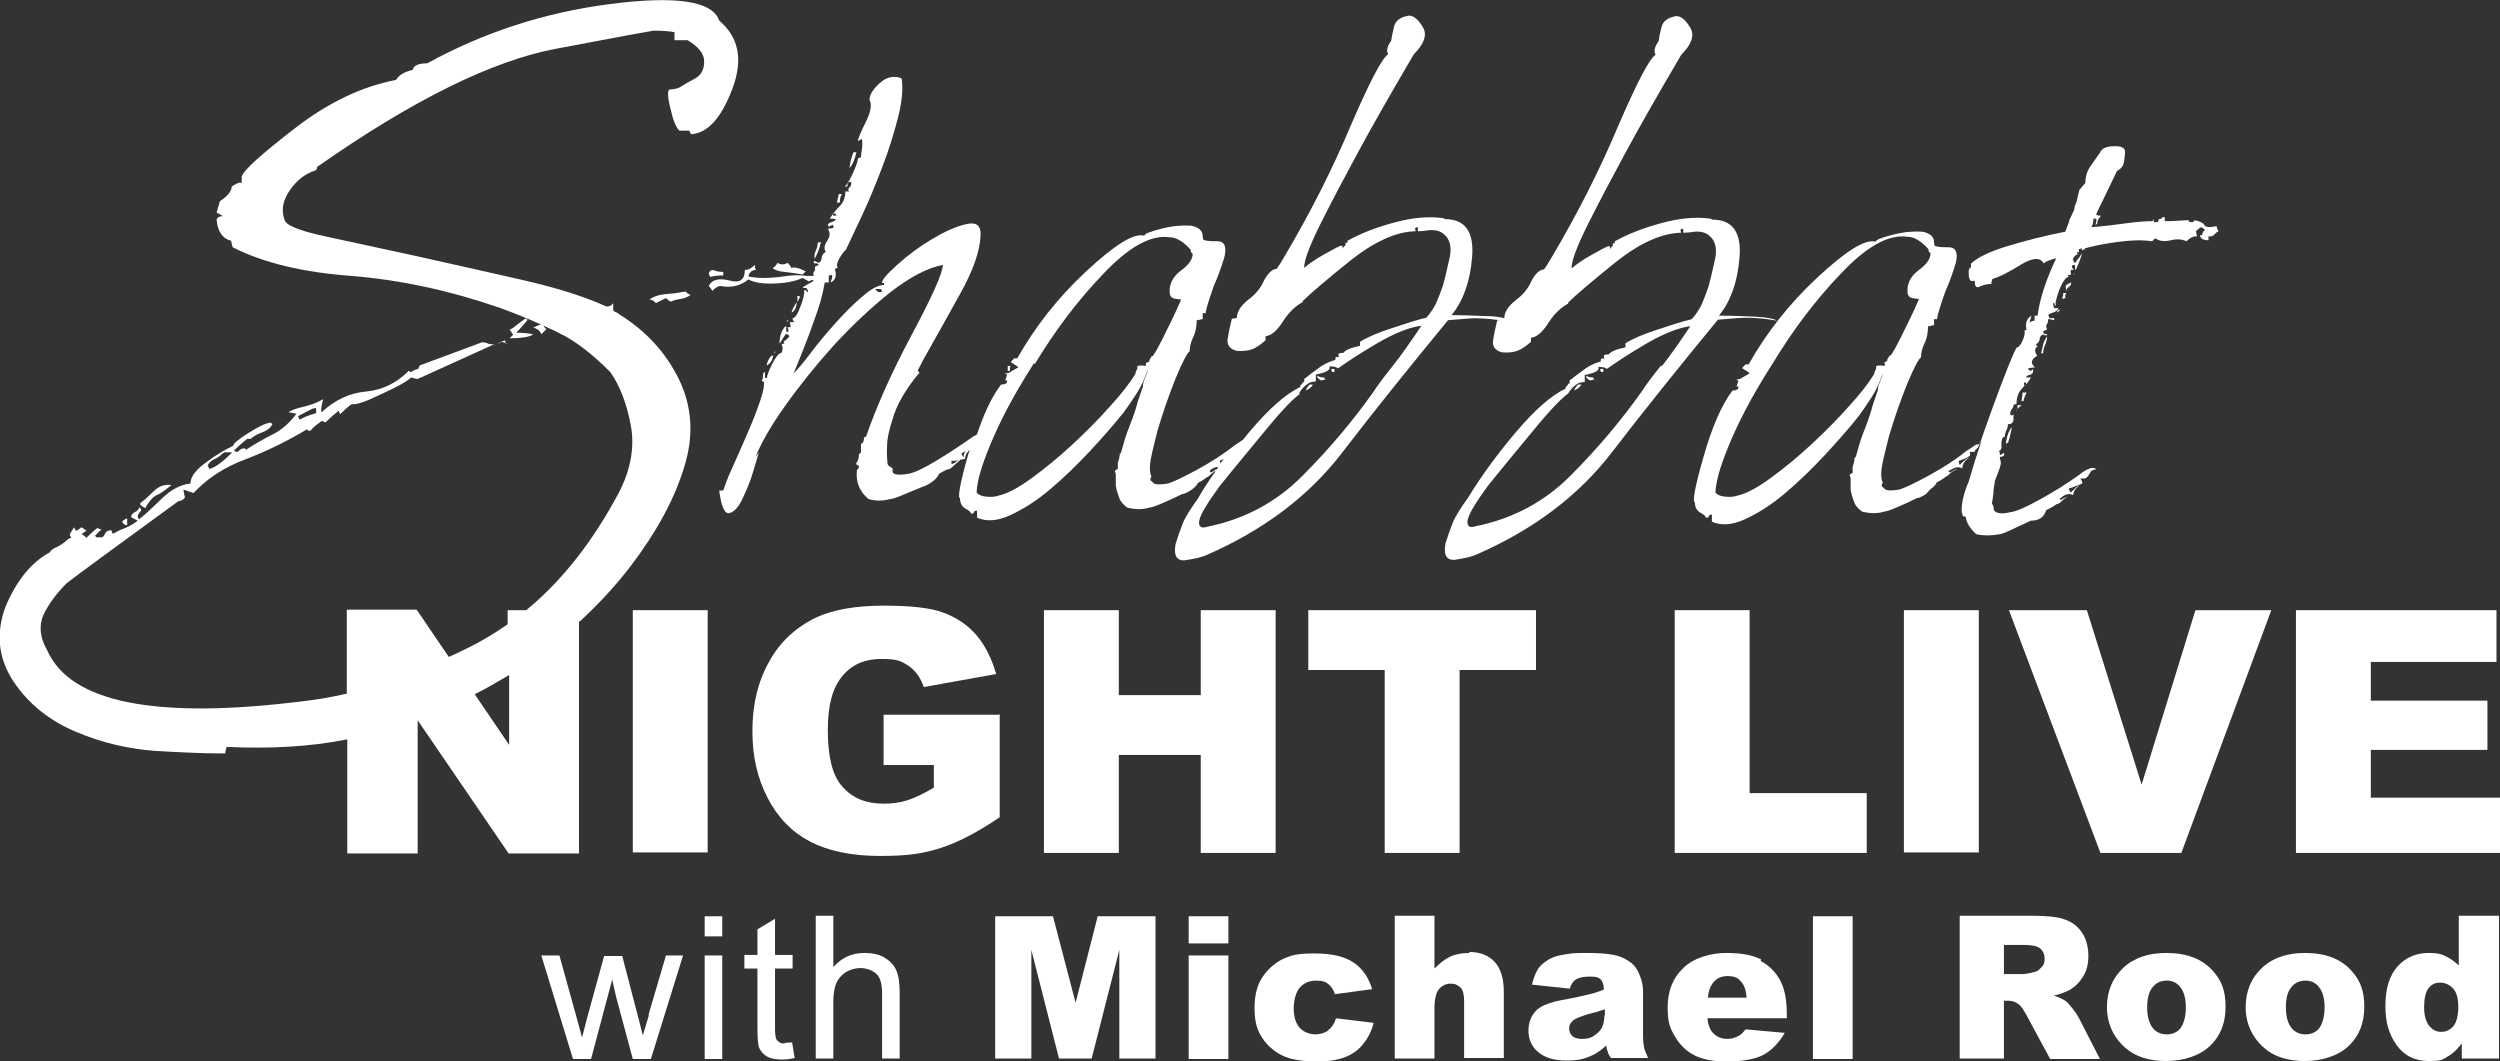
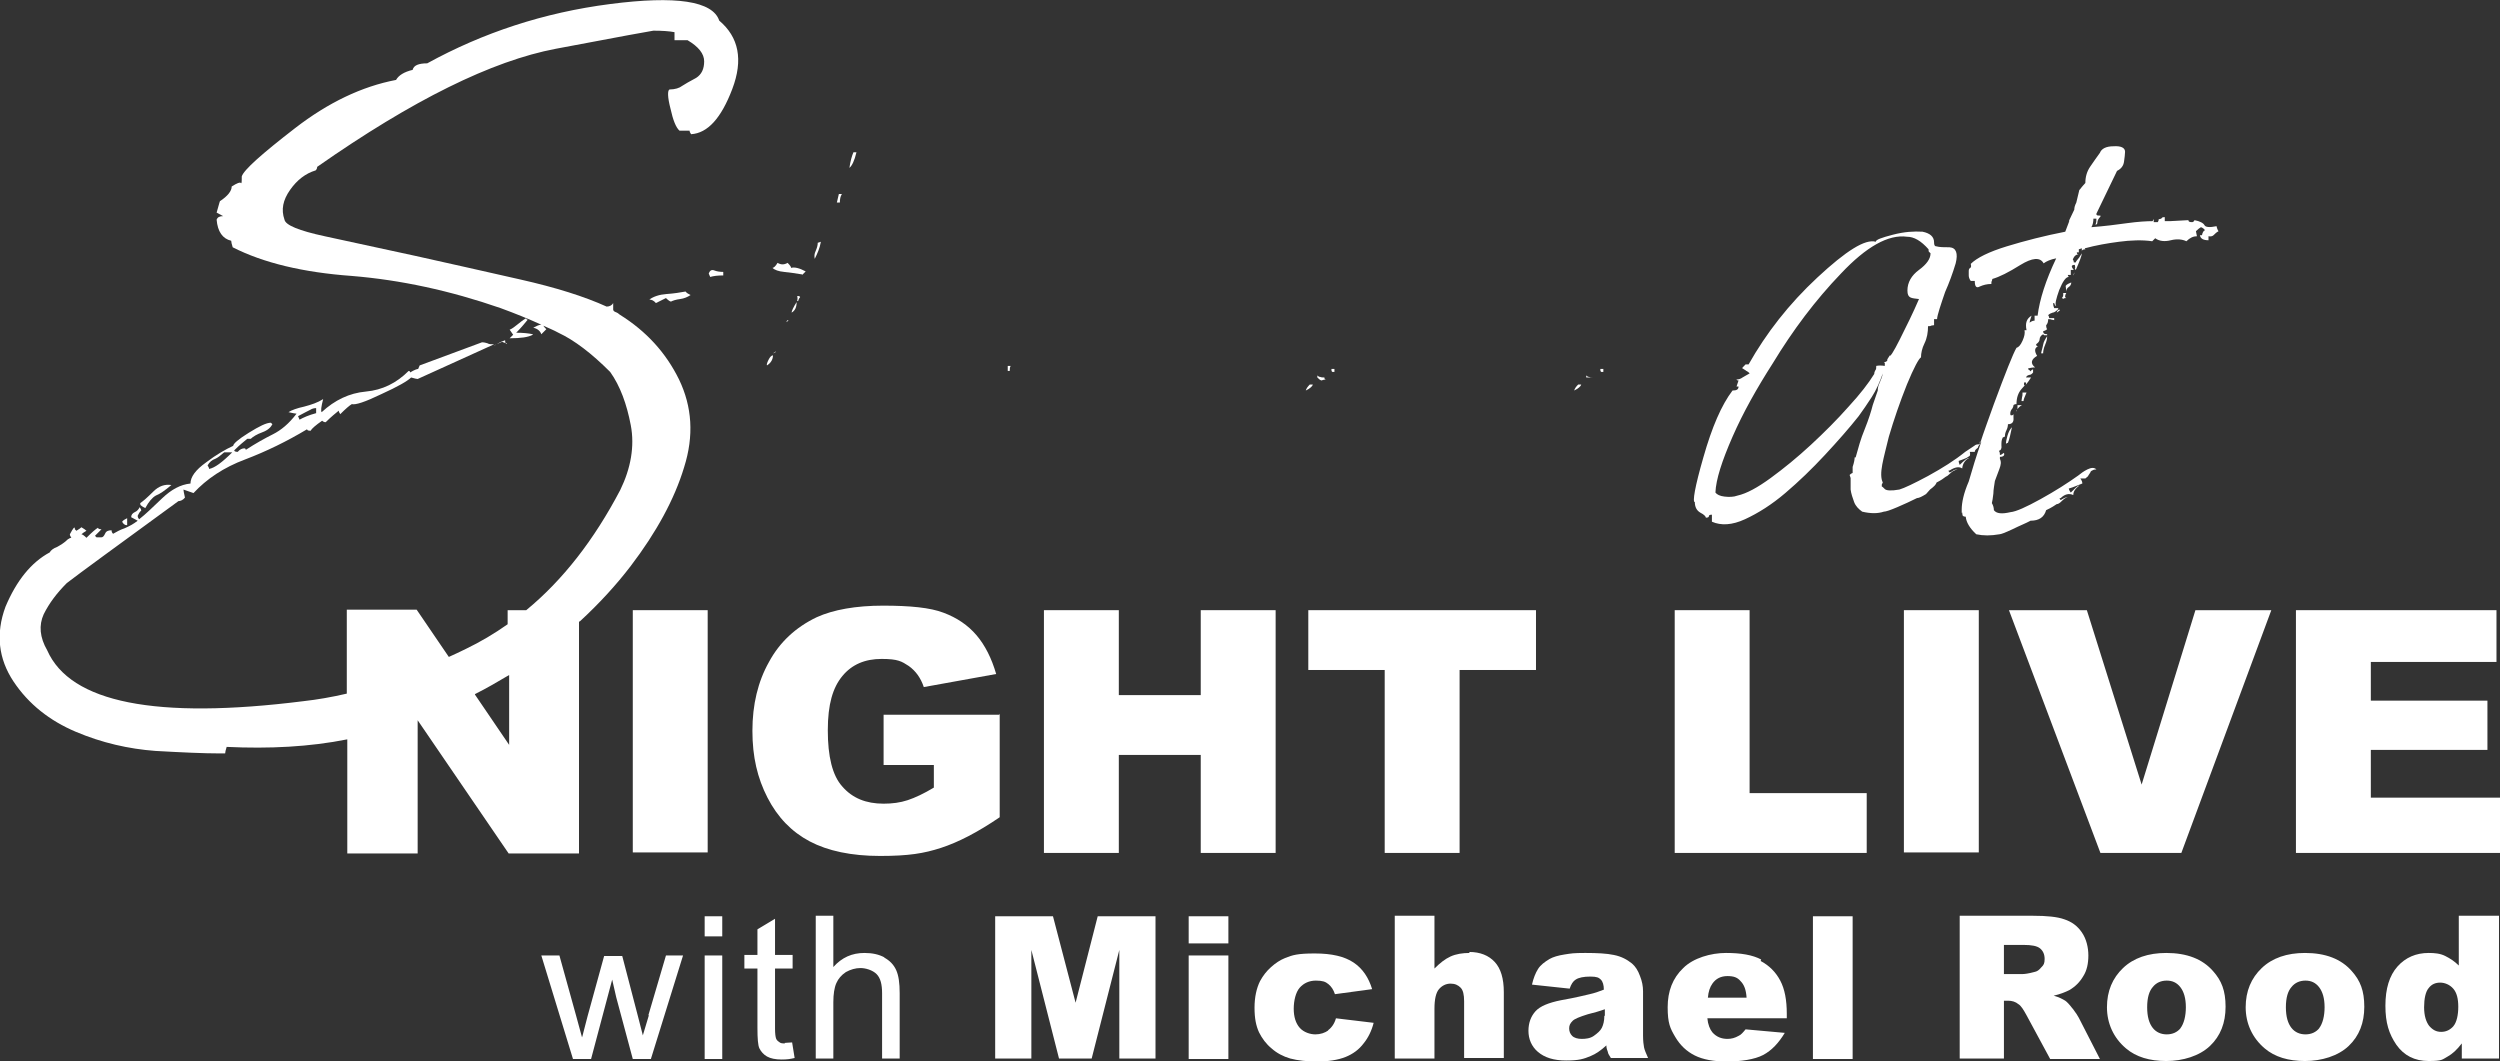
<svg xmlns="http://www.w3.org/2000/svg" id="Layer_1" viewBox="0 0 497.4 211.1">
  <rect x="0" y="0" width="497.4" height="211.1" fill="#333333" stroke="none" />
  <defs>
    <style>      .st0 {        fill: #fff;      }    </style>
  </defs>
  <path class="st0" d="M156.5,64.1l.4-.4c-.3,0-.4.1-.4.4Z" />
  <path class="st0" d="M153.8,70.7c-.3,0-.6.3-.9.9-.3.6-.4,1-.3,1.1.8-.5,1.2-1.2,1.2-2.1Z" />
  <path class="st0" d="M157.5,62.2c.7-.4,1-1.1,1-2.1-.7,1.1-1,1.8-1,2.1Z" />
  <path class="st0" d="M170.4,30.3h-.6c-.3.7-.6,1.7-.8,3.1.5-.4,1-1.4,1.4-3.1Z" />
  <path class="st0" d="M154.4,69.9l-.6.4c.4-.1.6-.3.6-.4Z" />
  <path class="st0" d="M158.8,59.9c.1-.4.3-.7.4-.8l-.2-.2h-.4c.1.3.1.6,0,1h.2Z" />
-   <path class="st0" d="M150.3,91c1-2.6,2.9-6,5.8-10.1,2.9-4.1,6.2-8.2,9.8-12.2,3.7-4,7.4-7.5,11.3-10.6,3.9-3,7.3-4.8,10.4-5.4-.1,1.8-2.2,6.4-6.2,13.9-4,7.5-7,14.2-9.1,20.3-.1,0-.3,0-.4.2,0,.7-.2,1.1-.6,1.2v1.7l-.4.4c0,.7-.2,1.3-.6,1.9.1.1.3.3.6.4,0,.3-.1.6-.4.8-.3,2.3.5,4.3,2.3,5.8,1.4.4,2.8.4,4.3,0,.4,0,1.3-.3,2.7-.9,1.4-.6,2.7-1.1,3.9-1.6.4-.1,1-.4,1.7-.9.7-.5,1.2-1,1.4-1.6.8-.5,1.5-.9,2.1-1,.1,0,.4-.2.8-.6s.9-.8,1.4-1.2c-.3,0-.6.1-.9.4-.3.3-.7.4-.9.4v-.6c.4,0,.9,0,1.6-.2.6-.1,1-.2,1.1-.2,0-.6.3-1.2.9-1.8,0,.2-.1.5-.2.7-1.7,5.9-2.2,8.9-1.7,8.9,0,1,.4,1.7,1.1,2.1.8.4,1.1.8,1.1,1,.4,0,.6-.1.6-.3s.2-.3.6-.3v1.4c1.8.8,4,.7,6.6-.5,2.6-1.2,5.3-2.9,8-5.2,2.7-2.3,5.3-4.8,7.9-7.6,2.6-2.8,4.8-5.3,6.7-7.7.8-1.1,1.7-2.4,2.6-3.8.9-1.4,1.6-3,2.2-4.7-.1.6-.3,1.1-.6,1.8-.3.6-.4,1.1-.4,1.6l-1,2.9c-.3,1.2-.8,2.8-1.6,4.8-.8,1.9-1.3,3.8-1.8,5.6h-.2c0,.4-.1,1-.4,1.9v1.2c-.3.1-.5.3-.6.4l.2.6v2.3c.1.8.4,1.7.7,2.5.3.8.9,1.4,1.6,1.9,1.7.4,3.1.4,4.3,0,.4,0,1.3-.3,2.7-.9,1.4-.6,2.7-1.2,3.9-1.8.4,0,1-.3,1.8-.8.8-.6,1.2-1,1.3-1.4.8-.4,1.4-.8,1.9-1.2.1,0,.4-.2.8-.6.3-.3.6-.5.9-.6-1.3,1.8-2.5,3.6-3.5,5.4-1.5,2.1-2.6,3.8-3.1,5.1s-1,2.7-1.4,4c-.4,2.2.1,3.3,1.7,3.3,1.9-.3,3.4-.6,4.3-1,11.5-5,20.5-11.8,27.1-20.4,6.6-8.6,13.7-17.4,21.1-26.4.1,0,1.4-.1,3.8-.3,2-.2,4.2,0,6.5.3-.1,0-.3,0-.5,0-.3,1.2-.6,2.5-.8,3.8-.3,1.3.3,2.2,1.7,2.6,1.2.1,2.3,0,3.1-.3.8-.3,1.7-.9,2.7-1.8v-.8c1.1-.1,2.3-1.1,3.5-3s2.6-3.1,3.9-3.8v-.2c1.5-1.5,4.7-4.2,9.4-8,4.8-3.8,9.1-5.8,13.1-5.9-.3-.6-.1-.8.4-.8v.8c.3,0,1,0,2.2-.2,1.2-.1,2.2.1,3,.8,1.2,1,1.6,2.6,1.1,4.8-.5,2.2-.9,4-1.3,5.4-.4,1.2-.9,2.4-1.3,3.4-.5,1-1.1,2-2,3-1.7.4-3.9,1.1-6.6,2-2.8.9-5,1.8-6.6,2.8v.8c-1.9.4-3,.9-3.3,1.4-.3,0-.6,0-1,.2,0,.3,0,.5.2.6-.4,0-.7,0-.8.2v.4c-1.4.4-2.6,1-3.7,1.9-1.1.8-1.9,1.4-2.5,1.9v.6c-.3,0-.4.1-.4.4-.3.1-.4.3-.4.6-2.9,1.4-6.2,4.3-10,8.8-3.8,4.5-6.9,8.8-9.4,12.9-1.5,2.1-2.6,3.8-3.1,5.1s-1,2.7-1.4,4c-.4,2.2.1,3.3,1.7,3.3,1.9-.3,3.4-.6,4.3-1,11.5-5,20.5-11.8,27.1-20.4,6.6-8.6,13.7-17.4,21.1-26.4.1,0,1.4-.1,3.8-.3,2.4-.2,5.1,0,8,.5-.7-.4-2.2-.7-4.5-.8-2.3-.1-4.7-.2-7.1-.2,2.3-2.8,3.7-6.6,4.1-11.6s-1.4-7.5-5.4-7.5c-.1-.1-.3-.2-.4-.2-2.9-.4-6.2-.1-9.8.9-3.7,1-6.7,2.2-9.2,3.6v.4h-.4v.5h0c-.3.3-.5.4-.5.6,0,.2-.1,0-.1-.5h-.4c-.7.3-1.8.9-3.4,1.8-1.6.9-2.9,1.8-3.8,2.6-.1-1.2.9-4.1,3.2-8.7,2.3-4.6,4.8-9.3,7.5-14.3,2.7-5,6.4-11.5,11.1-19.5,2.1-2.1,2.7-3.9,1.8-5.4-.9-1.5-1.8-2.3-2.8-2.3-1.7.3-2.6,1-2.9,2.1-.3,1.1-.5,2.1-.6,2.9-.8,1.1-1,2-.6,2.7-1.2.7-3.7,5.5-7.5,14.3-3.7,8.8-8.1,17.4-13,25.7-.6,1-1.1,1.9-1.7,2.7-.8,0-1.7.8-2.5,2.3-.6,1.4-1.6,2.7-3.1,3.8-1.5,1.2-2.3,2.4-2.3,3.6,0,0,0,0,0,0-.8-.2-2-.4-3.4-.4-2.3-.1-4.7-.2-7.1-.2,2.3-2.8,3.7-6.6,4.1-11.6s-1.4-7.5-5.4-7.5c-.1-.1-.3-.2-.4-.2-2.9-.4-6.2-.1-9.8.9-3.7,1-6.7,2.2-9.2,3.6v.4h-.4v.5h0c-.3.3-.5.4-.5.6,0,.2-.1,0-.1-.5h-.4c-.7.3-1.8.9-3.4,1.8-1.6.9-2.9,1.8-3.8,2.6-.1-1.2.9-4.1,3.2-8.7,2.3-4.6,4.8-9.3,7.5-14.3,2.7-5,6.4-11.5,11.1-19.5,2.1-2.1,2.7-3.9,1.8-5.4-.9-1.5-1.8-2.3-2.8-2.3-1.7.3-2.6,1-2.9,2.1-.3,1.1-.5,2.1-.6,2.9-.8,1.1-1,2-.6,2.7-1.2.7-3.7,5.5-7.5,14.3-3.7,8.8-8.1,17.4-13,25.7-.6,1-1.1,1.9-1.7,2.7-.8,0-1.7.8-2.5,2.3-.6,1.4-1.6,2.7-3.1,3.8-1.5,1.2-2.3,2.4-2.3,3.6-.1.1-.5.2-1,.2-.3,1.2-.6,2.5-.8,3.8-.3,1.3.3,2.2,1.7,2.6,1.2.1,2.3,0,3.1-.3.8-.3,1.7-.9,2.7-1.8v-.8c1.1-.1,2.3-1.1,3.5-3s2.6-3.1,3.9-3.8v-.2c1.5-1.5,4.7-4.2,9.4-8,4.8-3.8,9.1-5.8,13.1-5.9-.3-.6-.1-.8.4-.8v.8c.3,0,1,0,2.2-.2,1.2-.1,2.2.1,3,.8,1.2,1,1.6,2.6,1.1,4.8-.5,2.2-.9,4-1.3,5.4-.4,1.2-.9,2.4-1.3,3.4-.5,1-1.1,2-2,3-1.7.4-3.9,1.1-6.6,2-2.8.9-5,1.8-6.6,2.8v.8c-1.9.4-3,.9-3.3,1.4-.3,0-.6,0-1,.2,0,.3,0,.5.2.6-.4,0-.7,0-.8.2v.4c-1.4.4-2.6,1-3.7,1.9-1.1.8-1.9,1.4-2.5,1.9v.6c-.3,0-.4.1-.4.4-.3.1-.4.3-.4.6-2.9,1.4-6.2,4.3-10,8.8-.5.6-1,1.2-1.4,1.7,0,0,0,0,0,0-.6.4-1.2.8-1.8,1.2-2.1,1.7-4.5,3.2-7.4,4.8-2.8,1.5-4.7,2.4-5.7,2.7-1.7.3-2.6.2-2.9-.1-.3-.3-.5-.5-.6-.5v-.4l.2-.4c-.4-.8-.4-2-.1-3.6.3-1.6.8-3.4,1.3-5.5,1-3.4,2.2-6.9,3.6-10.4,1.4-3.4,2.4-5.2,2.8-5.4,0-.8.2-1.8.7-2.8.5-1,.7-2.2.7-3.4.3,0,.5,0,.6-.1.1,0,.3-.1.6-.1v-1.2h.6c0-.4.2-1.1.5-2.1.3-1,.7-2.1,1.1-3.3.8-1.8,1.5-3.7,2.1-5.7.5-2,.1-3.1-1.2-3.2-1.1,0-2,0-2.7-.2-.3,0-.4-.3-.4-.8,0-1.1-.8-1.8-2.3-2.1-1.7-.1-3.6,0-5.9.6-2.3.6-3.4,1-3.4,1.4-2.1-.6-5.9,1.8-11.6,7.1-5.7,5.3-10.2,11.1-13.7,17.3h-.6c-.6.6-.8.8-.6.8,1,.6,1.4.9,1.4,1-.6.3-1,.6-1.4.8-.4.3-.8.4-1.2.4,0,.1.1.2.4.2l-.4,1.2h.4c0,.6-.4.8-1.2.8-1.8,2.3-3.4,5.7-4.8,9.9-.2.2-.5.3-.7.4-2.1,1.5-4.5,3.1-7.3,4.8-2.8,1.7-4.8,2.6-5.9,2.7-1.8.3-2.8.1-2.9-.4v-.8c-.1,0-.3,0-.4-.2-.3-.1-.5-.3-.6-.6-.1-1-.2-2.2-.1-3.6,0-1.4.4-3.2,1.1-5.3.7-2.6,2.4-5.7,5.2-9.1h.2l-.4-.6,1.2-2.3c2.1-3.7,4.5-8,7.1-12.7,2.7-4.8,4.1-8.7,4.2-11.9.1-1.9-.8-2.7-2.9-2.2-2.1.5-4.3,1.5-6.8,3-2.5,1.5-4.8,3.2-6.9,5.1-2.1,1.9-3.1,3.1-3,3.6h.4v.4c-1.1,0-2.5.7-4.2,2.2-1.7,1.4-3.5,3.2-5.3,5.2-1.8,2-3.5,4-5,6-1.5,2-2.7,3.4-3.5,4.2,1.8-4.4,3.2-7.9,4.1-10.6,1-2.6,1.7-5.1,2.1-7.5h.8v-1.4c.3,0,.5,0,.6-.2.1.4.1.7,0,.9-.1.2-.2.4-.2.7,1-.5,1.2-1.4.8-2.7.3-.1.5-.2.6-.2-.3-.4-.2-1,.3-1.9.5-.8.9-1.4,1.3-1.7.8-1.7,1.9-4,3.3-7,1.4-3,2.7-6.2,4-9.6,1.3-3.4,2.3-6.7,3.1-9.8.8-3.2,1-5.7.7-7.7-1.2-.5-2.5-.4-3.7.4-1.8,1.4-2.7,2.7-2.7,3.9.5.8.3,2.3-.7,4.3s-1.6,3.4-1.6,3.9l.6-.4h.2c.1.6.1,1.2,0,1.9-.1.7-.2,1.2-.2,1.7l-.6.2c0,.6-.4,1.6-1.1,3.2-.8,1.6-1.3,2.4-1.6,2.4h.6c0-.8.3-1.1.8-.8,0,.4-.1.8-.4,1-.3.3-.3.6,0,.8h-.8c0,1.2-.4,2.2-1.2,3-.8.8-1.4,1.6-1.9,2.4.7,0,1.1,0,1.2.2-.3.3-.6.4-.8.5-.3,0-.6.2-.8.5l.2.4.8-.4.2.6c-.4.1-.8.2-1.2.2.5.7.5,1.5-.1,2.4-.6.9-.7,1.6-.3,2.2-.6.4-.8.8-.8,1.2s-.2.8-.6,1c-.6-.3-.9-.4-1-.4,0,.4.1.6.4.5.3,0,.5,0,.6.3l-.8.4c.1.4.1.7-.1.9s-.2.5-.1.9h-1.4,0c-1.3-.2-2.8-.2-4.6.1-2.9.4-5.3.4-7,0,.2-.9.8-1.3,1.6-1.3-.2,0-.3-.3-.3-1-.7.7-1.3,1-2,1,0,2-1,2.7-3.1,2.1-2.1-.5-3.4-.2-4.1,1.1.4.4.7.8.7,1,.7-.7,1.2-1,1.6-1,2.2.4,4,0,5.6-1.3,1.3.7,3.1.9,5.4.8,2.3-.1,4.1-.5,5.4-1.1l.9.5v.3c0,0,0-.2,0-.3l.3.2c.1-.1.4-.2.8-.3,0,0,.1.1.2.2-1.1.6-1.8,1-2.1,1.2v.2h.6c.3.3.4.6.4.8h-.2c-.1-.3-.3-.4-.6-.4.1.6-.1,1.6-.7,3.2-.6,1.6-1.1,2.4-1.6,2.4,0,.3.1.6.4.8h-1c.1.1.2.5.2,1h-.6c.3.7.2,1-.2,1-.1-.5-.1-.9,0-1l-.2-.2c-.8.8-1.2,2-1.2,3.5l1.2-1.9h.4l.4.4c-.6.7-1,1-1.2,1l.2.4-.6.2c.3.6.3,1.1,0,1.7-.6.1-1.2.9-1.9,2.3-.7,1.4-1,2.3-1,2.7h-.4v-1.2c-.3.1-.4.4-.4.8s0,.7-.2.8v.2l.4.2c.1.6-.1,1.9-.8,3.9-.7,2.1-1.6,4.3-2.6,6.6-1,2.3-2,4.6-3,6.8-1,2.2-1.5,3.7-1.7,4.3h-.8c.4,3.2,1.1,4.7,2,4.5.9-.2,1.8-1.1,2.6-2.8s1.6-3.5,2.2-5.6c.6-2.1,1-3.3,1.1-3.7ZM330.5,72.7c-1.6,2-2.9,3.7-3.8,5.1-4.1,5.8-8.8,11.4-14.1,16.7-5.2,5.3-11.6,8.7-19,10.2-1.2.4-1.8,0-1.6-1.2s1.6-3.5,4-6.8c1.2-1.5,3.8-4.7,7.7-9.4,3.9-4.8,6.6-7.8,8.3-9,.4-.8,1.1-1.5,2.1-2.1.4-.1.8-.2,1.2-.2v-1.4c.1,0,.7-.1,1.6-.4.9-.3,1.3-.7,1.1-1.2.8,0,1.4.1,1.7.4,1.7-1.2,4.2-2.9,7.8-5s6.5-3.2,8.8-3.5c-2.2,3.3-4.1,6-5.7,8ZM258.5,78.2c.4-.8,1.1-1.5,2.1-2.1.4-.1.8-.2,1.2-.2v-1.4c.1,0,.7-.1,1.6-.4.9-.3,1.3-.7,1.1-1.2.8,0,1.4.1,1.7.4,1.7-1.2,4.2-2.9,7.8-5s6.5-3.2,8.8-3.5c-2.2,3.3-4.1,6-5.7,8-1.6,2-2.9,3.7-3.8,5.1-4.1,5.8-8.8,11.4-14.1,16.7-5.2,5.3-11.6,8.7-19,10.2-1.2.4-1.8,0-1.6-1.2s1.6-3.5,4-6.8c1.2-1.5,3.8-4.7,7.7-9.4,3.9-4.8,6.6-7.8,8.3-9ZM243.5,91.3c-.2.3-.5.6-.7.9,0-.2-.1-.4-.1-.6.3,0,.6-.2.8-.3ZM240.8,93.5c.6-.4,1.1-.6,1.6-.6-.1.2-.2.3-.3.5-.2,0-.4.1-.6.3-.3.2-.5.3-.6.3-.3-.3-.3-.4,0-.4ZM205.9,72.4c4-6.6,8.5-12.6,13.6-17.9,5-5.3,9.4-7.8,13.1-7.3,1.4,0,2.8.8,4.3,2.5,0,.3,0,.5.2.6l.2.2c0,1.1-.8,2.2-2.3,3.3-1.5,1.1-2.3,2.5-2.3,4.1s.8,1.5,2.3,1.7c-1.2,2.8-2.5,5.4-3.8,8-1.3,2.6-2,3.6-2,3.2-.4.6-.6.9-.5,1,0,.1-.2.3-.7.4v.6c-.7-.1-1.2-.1-1.7,0,0,.4,0,.7-.2.9-.1.2-.2.4-.2.7-1.1,1.8-2.8,4-5.1,6.5-2.3,2.6-4.8,5.1-7.5,7.6s-5.4,4.7-8,6.6c-2.6,1.9-4.8,3.1-6.6,3.5-.8.3-1.7.3-2.6.2-.9-.1-1.5-.4-1.8-.8.1-2.6,1.3-6.3,3.4-11.1,2.1-4.8,4.8-9.6,8-14.6ZM192.9,89.2c-.1,0-.2,0-.3.1.1,0,.2-.1.4-.2,0,0,0,0,0,0ZM192.5,89.4c-.5.3-.8.9-.8,1.6-.3-.4-.4-.7-.4-.8.5-.3.9-.5,1.2-.7ZM174.7,57.5h.6l.2.6h-.8l-.6-.6h.6ZM165.6,42.5h.4c.3,0,.4.1.4.4h-.6l-.2-.4Z" />
  <path class="st0" d="M163.3,48.1c-.3.1-.5.2-.6.2,0,.4-.1.9-.4,1.6-.3.6-.3,1.1-.2,1.6.5-1,1-2.1,1.2-3.3Z" />
  <path class="st0" d="M167.5,38.6h-.6l-.4,1.7h.6c0-.7.1-1.2.4-1.7Z" />
  <path class="st0" d="M200.5,72.8v1h.4c0-.4,0-.8.2-1h-.6Z" />
  <path class="st0" d="M263.9,75.5c-.3,0-.4-.1-.4-.4-.3,0-.6,0-.8-.1-.3,0-.5-.2-.6-.3v.4c.3.3.5.5.8.6.3-.1.6-.2,1-.2Z" />
  <path class="st0" d="M261.2,76.5h-.6c-.4.4-.7.8-.8,1.2.8-.4,1.3-.8,1.4-1.2Z" />
  <path class="st0" d="M265.5,74v-.6h-.6c0,.3,0,.5.2.6h.4Z" />
  <path class="st0" d="M318.6,74h.4v-.6h-.6c0,.3,0,.5.2.6Z" />
-   <path class="st0" d="M317,75.1c-.3,0-.6,0-.8-.1-.3,0-.5-.2-.6-.3v.4c.3.3.5.5.8.6.3-.1.6-.2,1-.2-.3,0-.4-.1-.4-.4Z" />
+   <path class="st0" d="M317,75.1c-.3,0-.6,0-.8-.1-.3,0-.5-.2-.6-.3v.4Z" />
  <path class="st0" d="M313.2,77.7c.8-.4,1.3-.8,1.4-1.2h-.6c-.4.4-.7.8-.8,1.2Z" />
  <path class="st0" d="M384,97.4c.8-.6,1.2-1,1.3-1.4.8-.4,1.4-.8,1.9-1.2.1,0,.4-.2.8-.6.4-.4.9-.7,1.5-.8-.4,0-.8.1-1,.3-.3.2-.5.3-.6.3-.3-.3-.3-.4,0-.4,1.1-.7,1.9-.8,2.5-.4.1-1,.6-1.7,1.4-2.1-.4,0-1,.5-1.9,1.4-.1-.3-.2-.5-.2-.8.4-.1.8-.3,1.1-.4.3-.1.7-.3,1.1-.6.1-.3.1-.5,0-.8h1c0-.3.2-.5.6-.8.1-.4.3-.6.4-.6v-.6h.3c-1,2.8-1.8,5.5-2.5,7.9-1,2.3-1.4,4.2-1.4,5.6s0,.3.1.6c0,.3.1.5.1.6.1.1.3.2.6.2.1,1.1.8,2.3,2.1,3.5,1.4.3,2.9.3,4.6,0,.3,0,1.1-.3,2.6-1,1.4-.7,2.7-1.2,3.6-1.7,1.7,0,2.7-.7,3.1-2.1,1.1-.5,1.8-1,2.1-1.2.3,0,.6-.2,1-.6s.8-.7,1.2-.8c-.3,0-.8.2-1.4.6-.3-.3-.3-.4,0-.4.8-.8,1.7-1,2.5-.6,0-.7.4-1.3,1.2-1.9-.3,0-.8.5-1.7,1.4-.3-.4-.4-.7-.4-.8.1,0,1-.3,2.7-1,0-.3-.1-.6-.4-1h1c.4-.3.6-.5.6-.6l.4-.6c0-.1.1-.3.4-.4.1-.1.4-.2.8-.2-.4-.4-1-.4-1.8,0-.8.4-1.3.8-1.8,1.2-2.1,1.5-4.6,3.1-7.5,4.7-2.9,1.6-4.9,2.5-6,2.6-1.7.4-2.8.3-3.3-.4,0-.4-.1-.9-.4-1.4.1-.4.2-1,.3-1.9,0-.8.2-1.7.3-2.5.3-.8.6-1.6.9-2.4.3-.8.4-1.4.1-2v-.4c.7,0,1-.3.8-.8l-.6.4h-.2c0-.3,0-.5-.2-.8.4-.1.6-.5.5-1.1,0-.6,0-1.1.3-1.6.1,0,.3,0,.4-.2,0-.4.1-.8.3-1.2s.3-.8.3-1.2c.8,0,1.2-.4,1.1-1.3,0-.3,0-.5,0-.7-.1.2-.3.3-.6.2-.1-.4,0-.8.2-1.1.3-.3.4-.7.4-.9.1-.1.3-.2.6-.2,0-1.2.3-2.2,1-3,.3-.3.5-.6.8-.9l-.3.2v-.6h.4v.4c.4-.5.7-.9,1-1.4h-1c.1-.3.3-.4.6-.5.3,0,.6-.2.8-.5v-.6c-.1,0-.3.1-.6.4,0-.1,0-.2-.2-.3-.1,0-.2-.2-.2-.3.4-.1.9-.2,1.4-.2-1-.8-.8-1.6.4-2.3-.6-1-.5-1.6.2-1.9-.1,0-.2,0-.3-.1,0,0-.1-.2-.1-.3.4-.3.7-.6.7-1,0-.4.3-.8.7-1l.2.2h.6v-.2c-.6,0-.8-.2-.8-.6.4-.1.7-.3.8-.4-.1-.1-.2-.4-.2-.8.3-.3.4-.7.4-1.2.3,0,.5,0,.7.1.2,0,.4.1.5.1v-.4h-1c0-.1,0-.3-.2-.6.3-.3.6-.4.9-.5.3,0,.7-.3,1.1-.7v-.2h-.8c-.1-.3-.2-.5-.2-.8s0-.2.2-.2c.1.4.3.6.4.6-.3-.4,0-1.5.6-3.2.7-1.7,1.3-2.6,1.9-2.6-.1-.1-.2-.3-.2-.4h.6v-1h.6c-.6-.7-.5-1,.2-1,.1.4.1.7,0,.8l.2.2c.8-1.8,1.2-2.9,1.2-3.3-.4.7-.7,1.1-.9,1.3s-.3.4-.3.5h-.4c0-.1,0-.3-.2-.6.3-.7.7-1,1.2-1-.3,0-.4-.1-.4-.4h.4v-.6l.6-.2v.6c0-.3.3-.4.8-.4-.1,0-.2,0-.2-.2,2.2-.6,4.5-1,6.8-1.3,2.3-.3,4.6-.4,6.6-.1l.6-.6c.8.6,1.9.7,3.1.4,1.2-.3,2.3-.2,3.1.2.7-.7,1.4-1,2.1-1-.1-.6-.2-.9-.2-1,.4-.4.8-.7,1-.8.3.1.6.3.8.6-.3.1-.5.5-.6,1h-.4c.1.7.7,1,1.7,1v-.8c.4.1.8,0,1-.2.3-.3.6-.6,1-.8-.1-.1-.3-.5-.4-1-1.4.3-2.2.2-2.4-.2s-.9-.8-2-1c0,.1-.1.3-.4.4-.6,0-.8-.1-.8-.4-2.1.1-3.3.2-3.7.2h-1v-.8c-.3,0-.5,0-.6.2-.1.1-.3.2-.6.2,0,.1,0,.3-.2.6h-.8v-.6c-.1.1-.2.3-.2.4-1.2,0-2.9.1-5.1.4-2.1.3-4.5.6-7.1.8.3-.5.4-1.1.4-1.7h.6c0,.4,0,.8-.2,1.2.3,0,.4-.2.4-.5s.2-.7.6-1.1v-.2c-.4,0-.7,0-.8-.2v-.2l4.1-8.5c.8-.4,1.3-1,1.4-1.9.1-.8.2-1.4.2-1.9,0-.8-.8-1.2-2.3-1.1-1.5,0-2.4.5-2.7,1.3-.6.8-1.2,1.7-1.9,2.7-.7,1-1,2.1-1,3.3-.3.3-.5.6-.7.8-.2.3-.4.5-.5.6l-.6,2.5c-.3.6-.4,1-.4,1.4l-1,2.1c0,.1,0,.2-.2.2h.2l-.8,2.1c-4.1.8-8,1.8-11.6,2.9-3.6,1.1-6,2.3-7.2,3.5.1.4.1.7-.1.8-.2.1-.3.3-.3.6v.9c0,.3.1.7.4,1.1h.8c0,1.1.3,1.5,1,1.1.7-.3,1.4-.5,2.3-.5,0-.3,0-.5.1-.6,0-.1.1-.3.1-.4,1.4-.4,3.2-1.3,5.6-2.8,2.3-1.4,3.9-1.6,4.6-.3.5-.4,1.4-.8,2.5-1-2.1,4.4-3.3,8.2-3.7,11.4h-.6v1c-.3,0-.6.1-1,.4,0-.1.1-.6.4-1.4-1,.6-1.3,1.5-1,2.9h-.4c.1.6,0,1.2-.4,2.1s-.8,1.3-1.2,1.4c-.7,1.2-2.2,5-4.5,11.2-1,2.8-2,5.5-2.8,8-.4,0-.8,0-1.1.3-.6.4-1.2.8-1.8,1.2-2.1,1.7-4.5,3.2-7.4,4.8-2.8,1.5-4.7,2.4-5.7,2.7-1.7.3-2.6.2-2.9-.1-.3-.3-.5-.5-.6-.5v-.4l.2-.4c-.4-.8-.4-2-.1-3.6.3-1.6.8-3.4,1.3-5.5,1-3.4,2.2-6.9,3.6-10.4,1.4-3.4,2.4-5.2,2.8-5.4,0-.8.2-1.8.7-2.8.5-1,.7-2.2.7-3.4.3,0,.5,0,.6-.1.1,0,.3-.1.6-.1v-1.2h.6c0-.4.2-1.1.5-2.1.3-1,.7-2.1,1.1-3.3.8-1.8,1.5-3.7,2.1-5.7.5-2,.1-3.1-1.2-3.2-1.1,0-2,0-2.7-.2-.3,0-.4-.3-.4-.8,0-1.1-.8-1.8-2.3-2.1-1.7-.1-3.6,0-5.9.6-2.3.6-3.4,1-3.4,1.4-2.1-.6-5.9,1.8-11.6,7.1-5.7,5.3-10.2,11.1-13.7,17.3h-.6c-.6.6-.8.8-.6.8,1,.6,1.4.9,1.4,1-.6.3-1,.6-1.4.8-.4.3-.8.4-1.2.4,0,.1.1.2.4.2l-.4,1.2h.4c0,.6-.4.8-1.2.8-2.2,2.9-4.1,7.3-5.8,13.3-1.7,5.9-2.2,8.9-1.7,8.9,0,1,.4,1.7,1.1,2.1.8.4,1.1.8,1.1,1,.4,0,.6-.1.6-.3s.2-.3.6-.3v1.4c1.8.8,4,.7,6.6-.5,2.6-1.2,5.3-2.9,8-5.2,2.7-2.3,5.3-4.8,7.9-7.6,2.6-2.8,4.8-5.3,6.7-7.7.8-1.1,1.7-2.4,2.6-3.8.9-1.4,1.6-3,2.2-4.7-.1.6-.3,1.1-.6,1.8-.3.6-.4,1.1-.4,1.6l-1,2.9c-.3,1.2-.8,2.8-1.6,4.8-.8,1.9-1.3,3.8-1.8,5.6h-.2c0,.4-.1,1-.4,1.9v1.2c-.3.1-.5.3-.6.4l.2.6v2.3c.1.8.4,1.7.7,2.5.3.8.9,1.4,1.6,1.9,1.7.4,3.1.4,4.3,0,.4,0,1.3-.3,2.7-.9,1.4-.6,2.7-1.2,3.9-1.8.4,0,1-.3,1.8-.8ZM375,72.2v.6c-.7-.1-1.2-.1-1.7,0,0,.4,0,.7-.2.9-.1.2-.2.4-.2.7-1.1,1.8-2.8,4-5.1,6.5-2.3,2.6-4.8,5.1-7.5,7.6s-5.4,4.7-8,6.6c-2.6,1.9-4.8,3.1-6.6,3.5-.8.3-1.7.3-2.6.2-.9-.1-1.5-.4-1.8-.8.1-2.6,1.3-6.3,3.4-11.1,2.1-4.8,4.8-9.6,8-14.6,4-6.6,8.5-12.6,13.6-17.9,5-5.3,9.4-7.8,13.1-7.3,1.4,0,2.8.8,4.3,2.5,0,.3,0,.5.2.6l.2.2c0,1.1-.8,2.2-2.3,3.3-1.5,1.1-2.3,2.5-2.3,4.1s.8,1.5,2.3,1.7c-1.2,2.8-2.5,5.4-3.8,8-1.3,2.6-2,3.6-2,3.2-.4.6-.6.9-.5,1,0,.1-.2.3-.7.4Z" />
  <path class="st0" d="M347.5,72.8v1h.4c0-.4,0-.8.2-1h-.6Z" />
  <path class="st0" d="M402.2,80.6h-.8c0,.3,0,.6,0,.8.2-.3.5-.6.9-.8Z" />
  <path class="st0" d="M410.5,58.3c0,.6,0,.8-.2.8,0,.1,0,.3.2.4,0-.1.2-.2.6-.2-.3-.1-.3-.5,0-1h-.6Z" />
  <path class="st0" d="M401.1,81.9c0-.1.1-.3.2-.4,0,.1-.1.3-.2.4Z" />
  <path class="st0" d="M411.6,57.1c.3-.2.5-.5.5-.9-.8.3-1.2.6-1.1.8,0,.3.1.6.1,1,0-.4.2-.7.5-.9Z" />
  <path class="st0" d="M399.1,88.3c.1-.1.3-.2.4-.2.3-.7.5-1.7.8-3.1-.4.4-.7,1-.9,1.7-.2.7-.3,1.2-.3,1.7Z" />
  <path class="st0" d="M409.8,61.8v-.2c-.3,0-.5.2-.6.6l.6-.4Z" />
  <path class="st0" d="M403.6,75.9h0s0,0,0,0h0Z" />
  <path class="st0" d="M402.3,79.1c0,.2-.1.4-.1.7h.4c0-.3.2-.8.6-1.7h-.8c0,.4,0,.7-.1.9Z" />
  <path class="st0" d="M406.1,70.3h.4c0-.4.1-1,.4-1.7.3-.7.4-1.2.4-1.7-.4.6-.7,1.1-.8,1.7-.1.6-.3,1.1-.4,1.7Z" />
  <path class="st0" d="M412.5,54.8c.1-.1.2-.3.2-.6l-.2.6Z" />
  <path class="st0" d="M141,54.4l.3.7c.7-.2,1.5-.3,2.6-.3v-.7c-.7,0-1.3-.1-1.8-.3-.5-.2-.9,0-1.1.7Z" />
  <path class="st0" d="M159.6,54.7l.7-.7c-1.3-.7-2.3-.9-2.9-.7,0-.2-.2-.5-.7-1-.7.4-1.3.4-2,0-.4.7-.8,1-1,1,.4.4,1.2.7,2.3.8,1.1.1,2.3.3,3.6.5Z" />
  <path class="st0" d="M129.2,59.6c.4,0,.9.2,1.3.7l2-1c.4.4.8.7,1,.7.4-.2,1-.4,1.8-.5.8-.1,1.5-.4,2.1-.8-.4-.2-.8-.4-1-.7-1.1.2-2.3.4-3.8.5-1.4.1-2.6.5-3.4,1.1Z" />
  <path class="st0" d="M106,66.5c-.9-.2-2-.3-3.3-.3,1.1-1.1,1.8-2,2.3-2.6-.2,0-.3-.1-.3-.3-.7.4-1.3.9-1.8,1.3-.5.4-1,.8-1.5,1l.7,1-.7.7c2.2,0,3.7-.2,4.6-.7Z" />
  <path class="st0" d="M98.7,68.6l-.4.2s0,0,.1,0c0,0,.1-.1.2-.2Z" />
  <path class="st0" d="M28.9,101.1c.7-1.3,1.4-2.1,2.1-2.5.8-.3,1.8-1,3.1-2.1-1.3-.2-2.5.2-3.6,1.3-1.1,1.1-2,1.9-2.6,2.3,0,.2,0,.4.2.5.1.1.4.3.8.5Z" />
  <path class="st0" d="M25.3,104.4v-1.3c-.4.2-.8.4-1,.7.2.4.5.7,1,.7Z" />
  <path class="st0" d="M100.8,68.4c-.2,0-.3-.2-.3-.7-.9.3-1.4.6-1.7.8l1.1-.5c.4.2.8.3,1,.3Z" />
  <path class="st0" d="M115.4,123.6c3.8-3.5,7.2-7.2,10.1-11,5.1-6.7,8.7-13.3,10.6-19.6,2-6.3,1.6-12.1-1-17.5-2.6-5.3-6.5-9.6-11.8-12.9-.2-.2-.5-.4-.8-.5-.3-.1-.5-.3-.5-.5v-1.3c-.2.4-.7.7-1.3.7-4.4-2-10.1-3.8-17.2-5.4-7.1-1.6-14.1-3.2-20.9-4.7-6.9-1.5-12.9-2.8-18-3.9-5.1-1.1-7.8-2.2-8-3.3-.7-2-.3-3.9,1.1-5.9,1.4-2,3.1-3.3,5.1-3.9.2-.2.3-.4.3-.7,19-13.3,34.8-21.1,47.5-23.5,12.7-2.4,19.2-3.6,19.4-3.6,1.7,0,3.2.1,4.2.3v1.6h2.6c2.2,1.3,3.3,2.7,3.3,4.2s-.5,2.6-1.6,3.3c-1.3.7-2.2,1.2-2.8,1.6-.5.4-1.4.7-2.5.7-.4.2-.4,1.5.2,3.8.5,2.3,1.1,3.8,1.8,4.4h2c0,.2.1.4.3.7,3.3-.2,6-3.2,8.2-9,2.2-5.8,1.3-10.3-2.6-13.6-1.3-3.9-8.6-5-21.7-3.3-13.2,1.7-25.3,5.7-36.4,11.8-1.7,0-2.7.4-2.9,1.3-1.7.4-2.8,1.1-3.3,2-6.8,1.3-13.5,4.5-20.1,9.6-6.6,5.1-10.2,8.3-10.6,9.6,0,1.1,0,1.5-.2,1.3-.1-.2-.7,0-1.8.7,0,.9-.8,1.9-2.3,2.9,0-.2-.2.5-.7,2.3l1.3.7c-.7,0-1.1.2-1.3.7.2,2.4,1.2,3.8,2.9,4.2,0,.2.1.7.3,1.3,6.1,3.1,14,5,23.7,5.7,9.7.8,19.5,2.9,29.6,6.4,3,1.1,5.7,2.2,8.1,3.3-.5,0-1,.3-1.6.6.9.2,1.4.7,1.6,1.3l1-1c-.3-.3-.5-.5-.6-.7,1.1.5,2.1.9,3,1.4,3.2,1.5,6.6,4.1,10.3,7.8,2,2.8,3.3,6.4,4.1,10.6.8,4.2,0,8.6-2.1,12.9-5.2,9.9-11.4,17.9-18.7,23.9h-3.7v2.8c-2.7,1.9-5.4,3.5-8.3,4.9-1.2.6-2.3,1.1-3.4,1.6l-6.4-9.4h-13.9v16.7c-3,.7-5.9,1.2-8.6,1.5-29.4,3.7-46.4.3-51-10.1-1.5-2.6-1.7-5-.7-7.2,1.1-2.2,2.6-4.2,4.6-6.2,2.6-2,10-7.4,22.2-16.3.4,0,.9-.2,1.3-.7-.2-.9-.3-1.4-.3-1.6l2,.7c2.6-2.8,6-5.1,10.3-6.7,4.2-1.6,8.3-3.6,12.3-6,0,.2.2.3.7.3.2-.4,1-1.1,2.3-2,.2.2.4.3.7.3,1.1-1.1,2-1.8,2.6-2.3,0,.2.1.4.3.7,1.1-1.1,1.8-1.7,2.3-2,.7.2,2.6-.4,5.9-2,3.3-1.5,5.2-2.6,5.9-3.3.7.2,1.1.3,1.3.3l15.2-6.9c-.6,0-1,0-1.3-.2-.3-.1-.7-.2-1.1-.2l-12.4,4.6-.3.7c-.2,0-.8.2-1.6.7,0-.2-.1-.3-.3-.3-2.4,2.4-5.2,3.8-8.5,4.1s-6.2,1.7-8.8,4.1c-.2-.2-.1-1.1.3-2.6-1.1.7-2.3,1.1-3.8,1.5-1.4.3-2.5.7-3.1,1.1.9.2,1.4.3,1.6.3-1.5,2-3.1,3.3-4.7,4.1-1.6.8-3.4,1.8-5.4,3.1,0-.2-.1-.3-.3-.3-.4,0-.9.2-1.3.7-.4,0-.7-.1-.7-.3,1.1-1.1,2-1.8,2.6-2.3h.7c.4-.4,1.2-.9,2.3-1.3,1.1-.4,1.7-1,2-1.6l-.3-.3c-.9,0-2.3.7-4.4,2-2.1,1.3-3.1,2.2-3.1,2.6-1.5.7-3.3,1.7-5.4,3.3-2.1,1.5-3.1,2.9-3.1,4.2-2,.2-3.8,1.2-5.6,2.9s-3.3,3.2-4.6,4.2c-.2-.2-.3-.4-.3-.7.2-.4.4-.8.7-1,0-.2-.1-.4-.3-.7-.2.4-.5.8-1,1-.4.2-.7.5-.7,1l1.3.7c-.9.7-1.7,1.1-2.6,1.5-.9.3-1.6.7-2.3,1.1-.2-.2-.3-.4-.3-.7-.7,0-1.1.2-1.3.7-.2.4-.4.7-.7.7h-1l-.3-.3,1.3-1.3c-.4,0-.7-.1-.7-.3-.4.2-1.2.9-2.3,2-.4-.4-.8-.7-1-.7.2-.2.5-.4,1-.7-.2-.2-.5-.4-1-.7-.2.2-.5.4-1,.7l-.3-.3c0-.7-.3-.3-1,1,0,.2.1.4.3.7-.2,0-.4.1-.7.3-.7.7-1.4,1.1-2.1,1.5-.8.3-1.3.7-1.5,1.1-3.7,2-6.6,5.6-8.8,10.8-2,5.4-1.4,10.4,1.6,14.9,3,4.5,7.2,7.8,12.4,10,5.2,2.2,10.5,3.4,15.8,3.8,5.3.3,9.6.5,12.9.5h1c0-.2.1-.7.3-1.3,8.5.4,16.5,0,24-1.5v22.7h14v-26.5l18.1,26.5h14v-46.1ZM61.8,81.5c.3-.2.7-.3,1.1-.3v1c-1.5.4-2.6.9-3.3,1.3l-.3-.7c1.3-.7,2.1-1.1,2.5-1.3ZM42.8,91.3c.5-.2,1.1-.7,1.8-1.3h1.6c-2,2-3.5,3.1-4.6,3.3,0-.2-.1-.4-.3-.7.4-.7.9-1.1,1.5-1.3ZM94.5,138.1c2.4-1.2,4.6-2.5,6.8-3.8v13.9l-6.8-10Z" />
  <rect class="st0" x="125.9" y="121.4" width="14.9" height="48.2" />
  <path class="st0" d="M198.8,142.2h-23v10h10v4.5c-2,1.2-3.7,2-5.2,2.5s-3.1.7-4.8.7c-3.5,0-6.2-1.1-8.2-3.4-2-2.2-2.9-6-2.9-11.2s1-8.5,2.9-10.8c1.9-2.3,4.5-3.4,7.8-3.4s4,.5,5.4,1.4c1.4,1,2.4,2.4,3,4.2l14.4-2.6c-.9-3.1-2.2-5.7-3.9-7.7-1.7-2-3.9-3.5-6.6-4.5-2.6-1-6.6-1.4-12-1.4s-9.9.8-13.2,2.3c-4.2,2-7.4,5-9.5,8.9-2.2,3.9-3.3,8.5-3.3,13.7s1,9.4,3,13.3c2,3.9,4.8,6.8,8.4,8.7s8.3,2.9,14,2.9,8.7-.5,12.1-1.6c3.4-1.1,7.3-3.1,11.7-6.1v-20.6Z" />
  <polygon class="st0" points="253.8 169.7 253.8 121.4 238.9 121.4 238.9 138.3 222.6 138.3 222.6 121.4 207.7 121.4 207.7 169.7 222.6 169.7 222.6 150.2 238.9 150.2 238.9 169.7 253.8 169.7" />
  <polygon class="st0" points="290.4 169.7 290.4 133.3 305.6 133.3 305.6 121.4 260.3 121.4 260.3 133.3 275.5 133.3 275.5 169.7 290.4 169.7" />
  <polygon class="st0" points="348.1 121.4 333.2 121.4 333.2 169.7 371.4 169.7 371.4 157.8 348.1 157.8 348.1 121.4" />
  <rect class="st0" x="378.8" y="121.4" width="14.9" height="48.2" />
  <polygon class="st0" points="451.9 121.4 436.8 121.4 426.1 156.1 415.2 121.4 399.7 121.4 417.9 169.7 434 169.7 451.9 121.4" />
  <polygon class="st0" points="471.7 158.7 471.7 149.2 494.9 149.2 494.9 139.4 471.7 139.4 471.7 131.7 496.7 131.7 496.7 121.4 456.8 121.4 456.8 169.7 497.4 169.7 497.4 158.7 471.7 158.7" />
  <path class="st0" d="M129.1,202l-1.2,4-1-3.9-3.1-11.9h-3.6l-3.3,12c-.7,2.6-1,4-1.1,4.2l-1.2-4.4-3.3-11.9h-3.6l6.3,20.6h3.6l4.2-15.8.8,3.5,3.3,12.3h3.6l6.4-20.6h-3.4l-3.5,11.9Z" />
  <rect class="st0" x="140.2" y="182.3" width="3.5" height="4" />
  <rect class="st0" x="140.2" y="190.1" width="3.5" height="20.6" />
  <path class="st0" d="M156.2,207.6c-.5,0-.9,0-1.2-.3-.3-.2-.5-.4-.6-.7-.1-.3-.2-.9-.2-1.9v-12h3.5v-2.7h-3.5v-7.2l-3.5,2.1v5.1h-2.6v2.7h2.6v11.8c0,2.1.1,3.5.4,4.1s.8,1.2,1.5,1.6c.7.4,1.7.6,2.9.6s1.7-.1,2.6-.3l-.5-3.1c-.6,0-1.1.1-1.5.1Z" />
  <path class="st0" d="M176,190.5c-1.1-.6-2.4-.9-4-.9-2.5,0-4.5.9-6.2,2.8v-10.2h-3.5v28.4h3.5v-11.2c0-1.6.2-2.9.6-3.8.4-.9,1-1.6,1.9-2.2.9-.5,1.9-.8,2.9-.8s2.4.4,3.2,1.2c.8.8,1.1,2.1,1.1,3.8v13h3.5v-13c0-2-.2-3.5-.7-4.6-.5-1.1-1.3-1.9-2.4-2.5Z" />
  <polygon class="st0" points="214 199.5 209.5 182.3 198 182.3 198 210.6 205.2 210.6 205.2 189 210.7 210.6 217.2 210.6 222.7 189 222.7 210.6 229.9 210.6 229.9 182.3 218.4 182.3 214 199.5" />
  <rect class="st0" x="236.5" y="182.3" width="7.9" height="5.4" />
  <rect class="st0" x="236.5" y="190.1" width="7.9" height="20.6" />
  <path class="st0" d="M264.3,205c-.7.5-1.6.8-2.6.8s-2.3-.4-3.1-1.3-1.2-2.2-1.2-3.8.4-3.3,1.2-4.2,1.9-1.4,3.2-1.4,1.9.2,2.5.7,1,1.1,1.3,2l7.4-1c-.7-2.3-1.9-4.1-3.7-5.3s-4.3-1.8-7.7-1.8-4.4.3-5.9.9c-1,.4-1.9,1-2.8,1.8-.9.8-1.6,1.7-2.2,2.8-.7,1.4-1.1,3.2-1.1,5.3s.3,3.6.9,4.9c.6,1.2,1.4,2.3,2.5,3.2,1,.9,2.3,1.6,3.7,2,1.5.4,3.3.6,5.4.6s4.1-.3,5.6-.9c1.5-.6,2.7-1.5,3.6-2.7.9-1.1,1.6-2.5,2-4.1l-7.5-.9c-.3,1.1-.9,1.9-1.6,2.4Z" />
  <path class="st0" d="M292.4,189.6c-1.4,0-2.7.2-3.8.7-1.1.5-2.1,1.3-3.2,2.4v-10.5h-7.9v28.4h7.9v-9.9c0-1.9.3-3.2.9-3.9s1.4-1.1,2.3-1.1,1.5.3,2,.8.7,1.4.7,2.7v11.3h7.9v-13.1c0-2.7-.6-4.7-1.8-6-1.2-1.3-2.9-2-5.1-2Z" />
  <path class="st0" d="M326.9,206.3v-9.1c0-1-.2-2-.6-3-.4-1.1-.9-1.9-1.6-2.5-1-.8-2.1-1.4-3.6-1.7-1.4-.3-3.3-.4-5.7-.4s-2.8.1-4.1.3c-1.3.2-2.3.5-3,.9-1,.6-1.8,1.2-2.3,2-.5.8-.9,1.8-1.2,3.1l7.5.8c.3-.9.7-1.5,1.2-1.8.6-.4,1.6-.6,2.9-.6s1.7.2,2.1.6c.4.4.6,1.1.6,2-1,.4-1.9.7-2.8.9-.9.2-2.8.7-5.7,1.2-2.5.5-4.2,1.2-5.1,2.2s-1.4,2.3-1.4,3.9.6,3.1,1.9,4.2c1.3,1.1,3.1,1.7,5.6,1.7s3.5-.3,4.9-.9c1-.4,2-1.1,3.1-2.1,0,.6.2,1,.3,1.3,0,.3.3.7.6,1.2h7.4c-.4-.9-.7-1.6-.8-2.1-.1-.5-.2-1.3-.2-2.3ZM319.2,202.1c0,1-.2,1.8-.5,2.4-.3.6-.9,1.1-1.6,1.6s-1.6.6-2.4.6-1.5-.2-1.9-.6-.6-.9-.6-1.5.2-1,.7-1.5c.4-.4,1.4-.8,3-1.3,1.2-.3,2.3-.6,3.4-1v1.3Z" />
  <path class="st0" d="M350.4,190.9c-1.7-.9-4-1.3-7-1.3s-6.5,1-8.5,3c-2.1,2-3.1,4.6-3.1,7.8s.5,4.2,1.5,5.9c1,1.7,2.3,2.9,3.9,3.7s3.7,1.2,6.4,1.2,5.5-.4,7.2-1.3,3.1-2.4,4.3-4.4l-7.8-.7c-.5.6-.9,1.1-1.4,1.3-.7.4-1.4.6-2.2.6-1.2,0-2.2-.4-3-1.3-.5-.6-.9-1.6-1-2.8h15.8v-.9c0-2.7-.4-4.9-1.3-6.6-.9-1.7-2.2-3-3.9-3.9ZM339.8,198.5c.1-1.2.4-2.1.9-2.8.7-1,1.7-1.5,3-1.5s2,.3,2.6,1c.7.7,1.1,1.7,1.2,3.3h-7.8Z" />
  <rect class="st0" x="360.7" y="182.3" width="7.9" height="28.4" />
  <path class="st0" d="M412.3,200.6c-.6-.8-1.1-1.3-1.4-1.5-.5-.3-1.2-.7-2.3-1,1.3-.3,2.3-.7,3.1-1.1,1.2-.7,2.1-1.6,2.8-2.8.7-1.1,1-2.5,1-4.1s-.4-3.3-1.3-4.6c-.9-1.3-2-2.1-3.5-2.6-1.4-.5-3.5-.7-6.2-.7h-14.6v28.4h8.8v-11.5h.8c.8,0,1.5.2,2.1.7.5.3,1,1.1,1.6,2.2l4.7,8.7h9.9l-4.2-8.2c-.2-.4-.6-1-1.2-1.8ZM406.1,192.5c-.4.5-.8.8-1.4.9-1.1.3-1.9.4-2.3.4h-3.7v-5.8h3.9c1.6,0,2.7.2,3.3.7.6.5.9,1.2.9,2.1s-.2,1.2-.6,1.6Z" />
  <path class="st0" d="M431,189.6c-3.6,0-6.5,1-8.6,3-2.1,2-3.2,4.6-3.2,7.8s1.3,6.1,3.8,8.2c2,1.7,4.7,2.5,8,2.5s6.6-1,8.7-3c2.1-2,3.1-4.6,3.1-7.8s-.8-5.2-2.5-7.1c-2.1-2.4-5.2-3.6-9.3-3.6ZM433.9,204.5c-.7.9-1.7,1.3-2.8,1.3s-2.1-.4-2.8-1.3c-.7-.9-1.1-2.2-1.1-4.1s.4-3.2,1.1-4c.7-.9,1.7-1.3,2.8-1.3s2,.4,2.7,1.3,1.1,2.2,1.1,4-.4,3.3-1.1,4.2Z" />
  <path class="st0" d="M458.6,189.6c-3.6,0-6.5,1-8.6,3-2.1,2-3.2,4.6-3.2,7.8s1.3,6.1,3.8,8.2c2,1.7,4.7,2.5,8,2.5s6.6-1,8.7-3c2.1-2,3.1-4.6,3.1-7.8s-.8-5.2-2.5-7.1c-2.1-2.4-5.2-3.6-9.3-3.6ZM461.5,204.5c-.7.9-1.7,1.3-2.8,1.3s-2.1-.4-2.8-1.3c-.7-.9-1.1-2.2-1.1-4.1s.4-3.2,1.1-4c.7-.9,1.7-1.3,2.8-1.3s2,.4,2.7,1.3,1.1,2.2,1.1,4-.4,3.3-1.1,4.2Z" />
  <path class="st0" d="M489.2,192.1c-.8-.8-1.7-1.4-2.7-1.9s-2.1-.6-3.3-.6c-2.5,0-4.6.9-6.2,2.7-1.6,1.8-2.4,4.4-2.4,7.8s.7,5.6,2.2,7.8c1.5,2.1,3.6,3.2,6.4,3.2s2.7-.3,3.8-.9c.9-.5,1.8-1.3,2.8-2.6v3h7.4v-28.4h-8v9.8ZM488.2,204.1c-.7.8-1.5,1.2-2.5,1.2s-1.7-.4-2.4-1.2c-.6-.8-1-2-1-3.7s.3-3.1.9-3.8c.6-.8,1.4-1.1,2.3-1.1s1.9.4,2.6,1.2c.7.8,1,2,1,3.6s-.3,3.1-1,3.9Z" />
</svg>